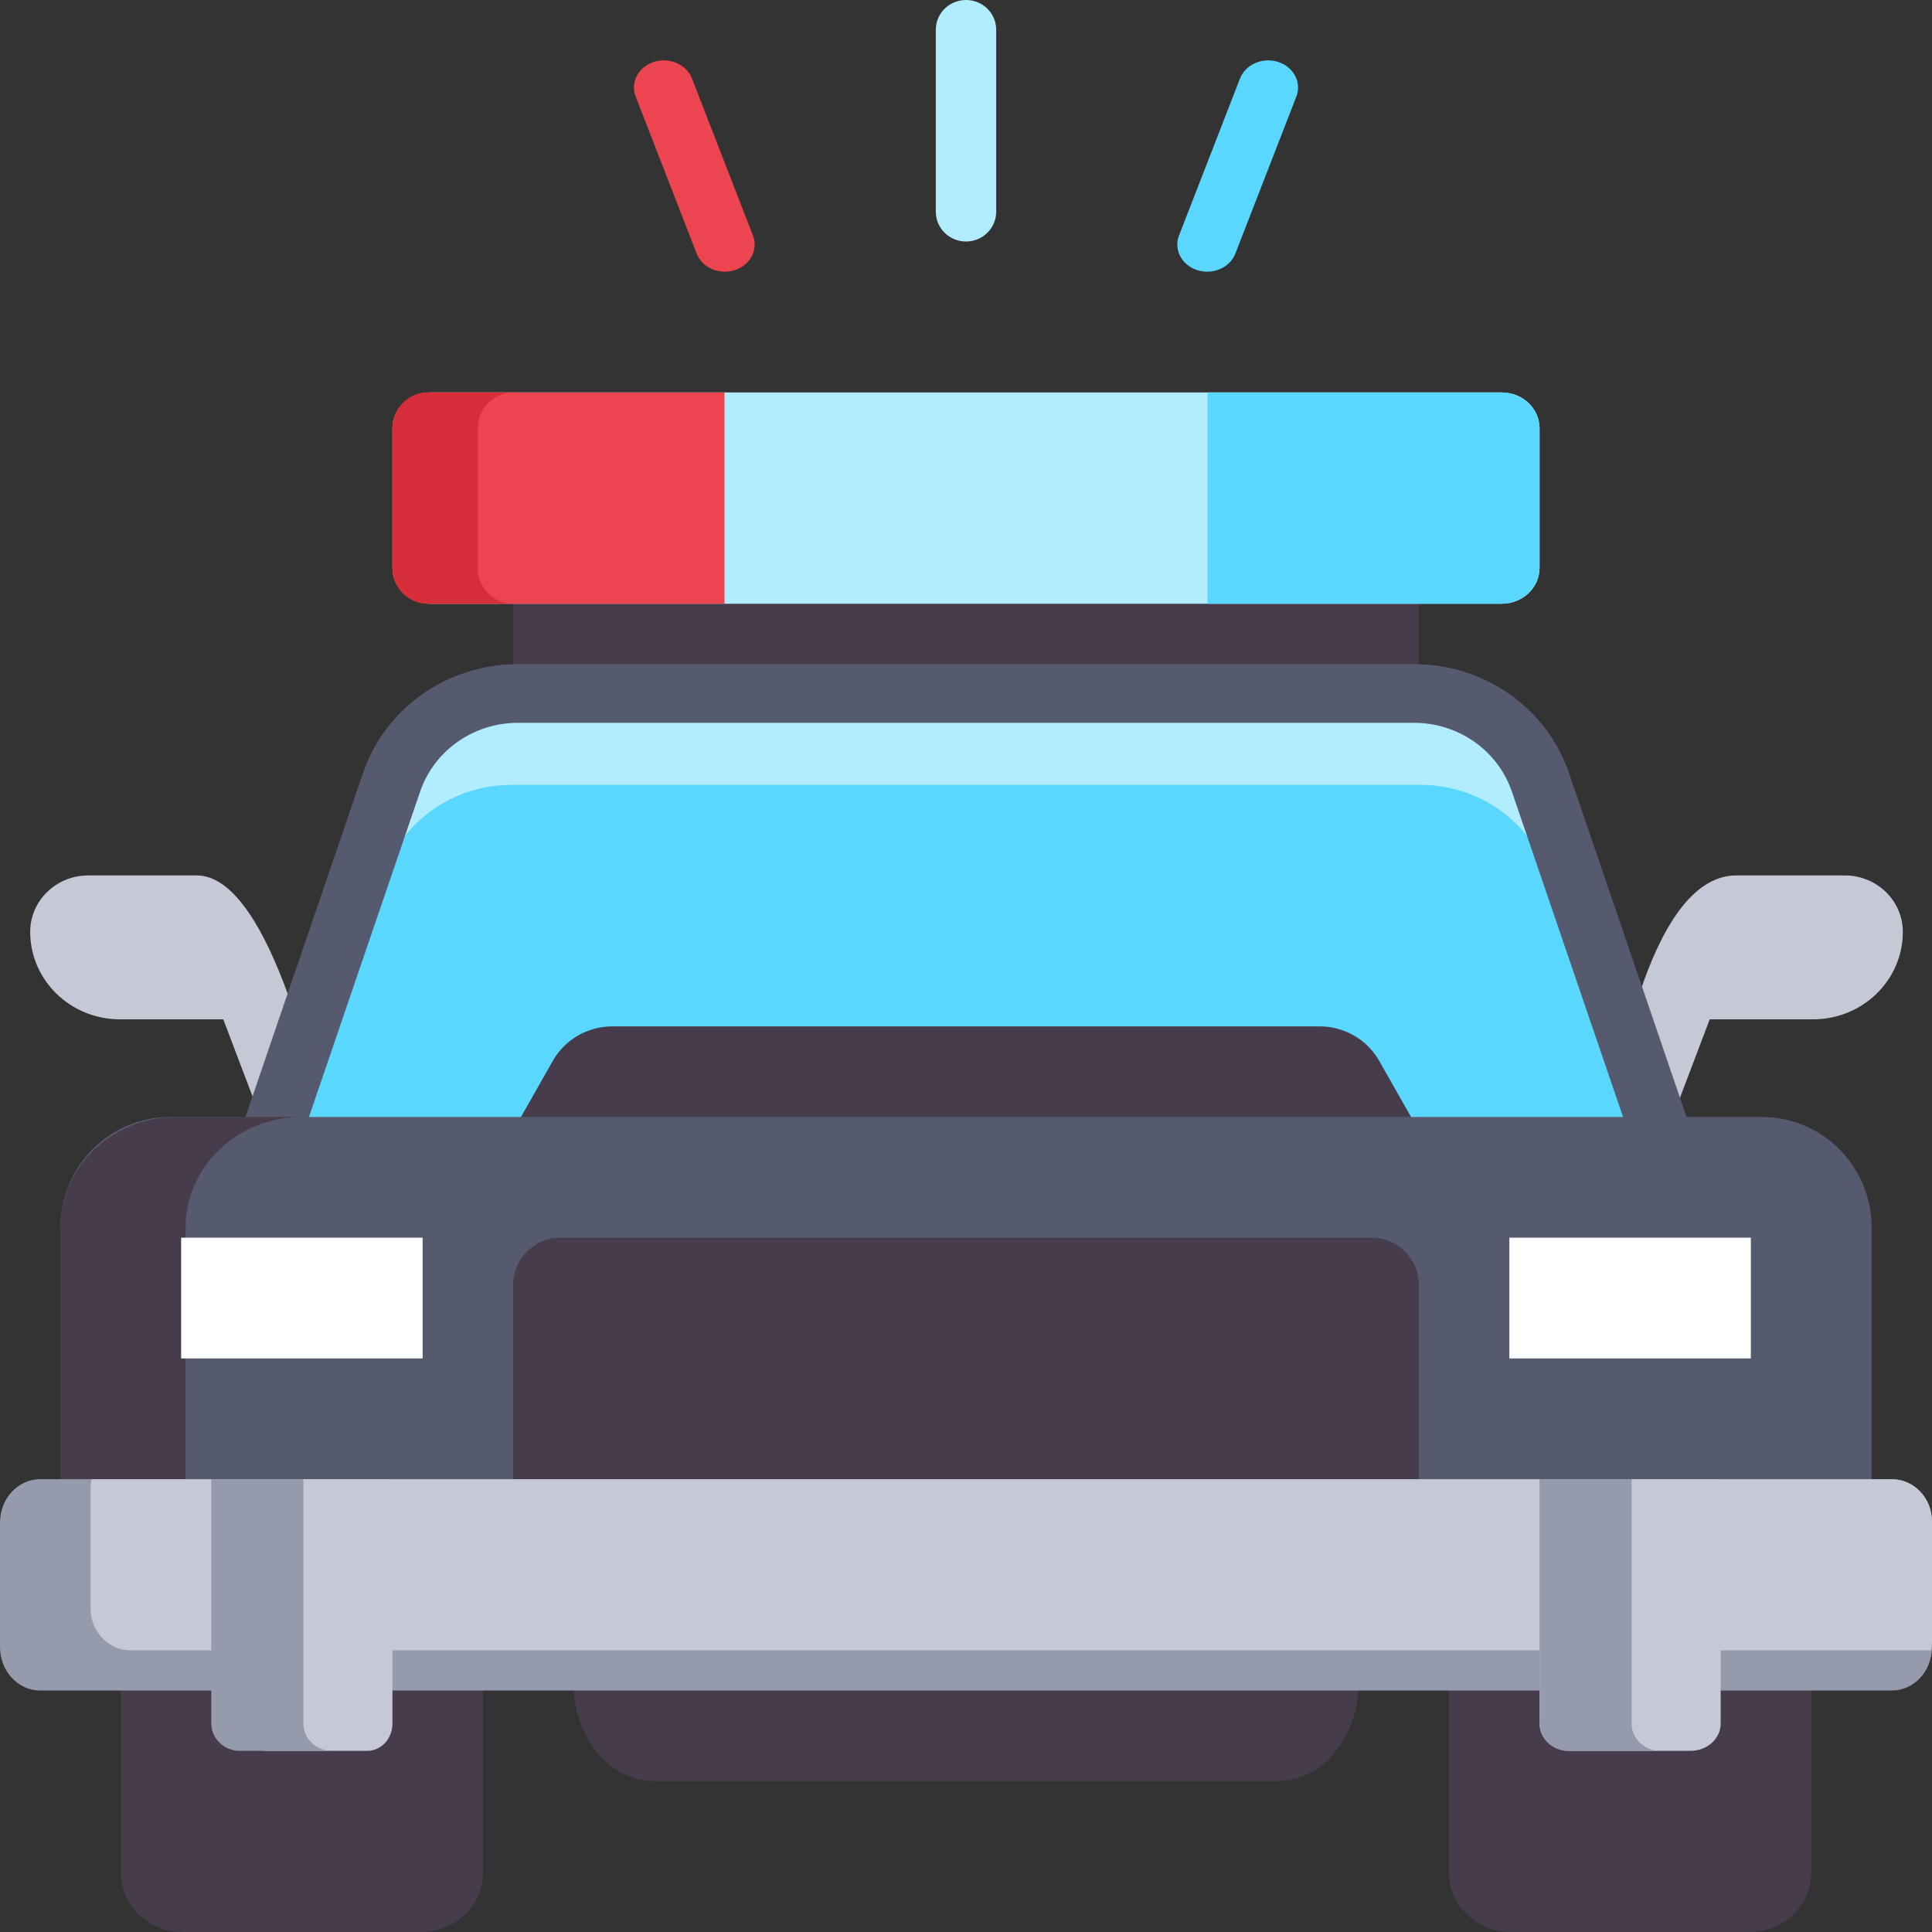
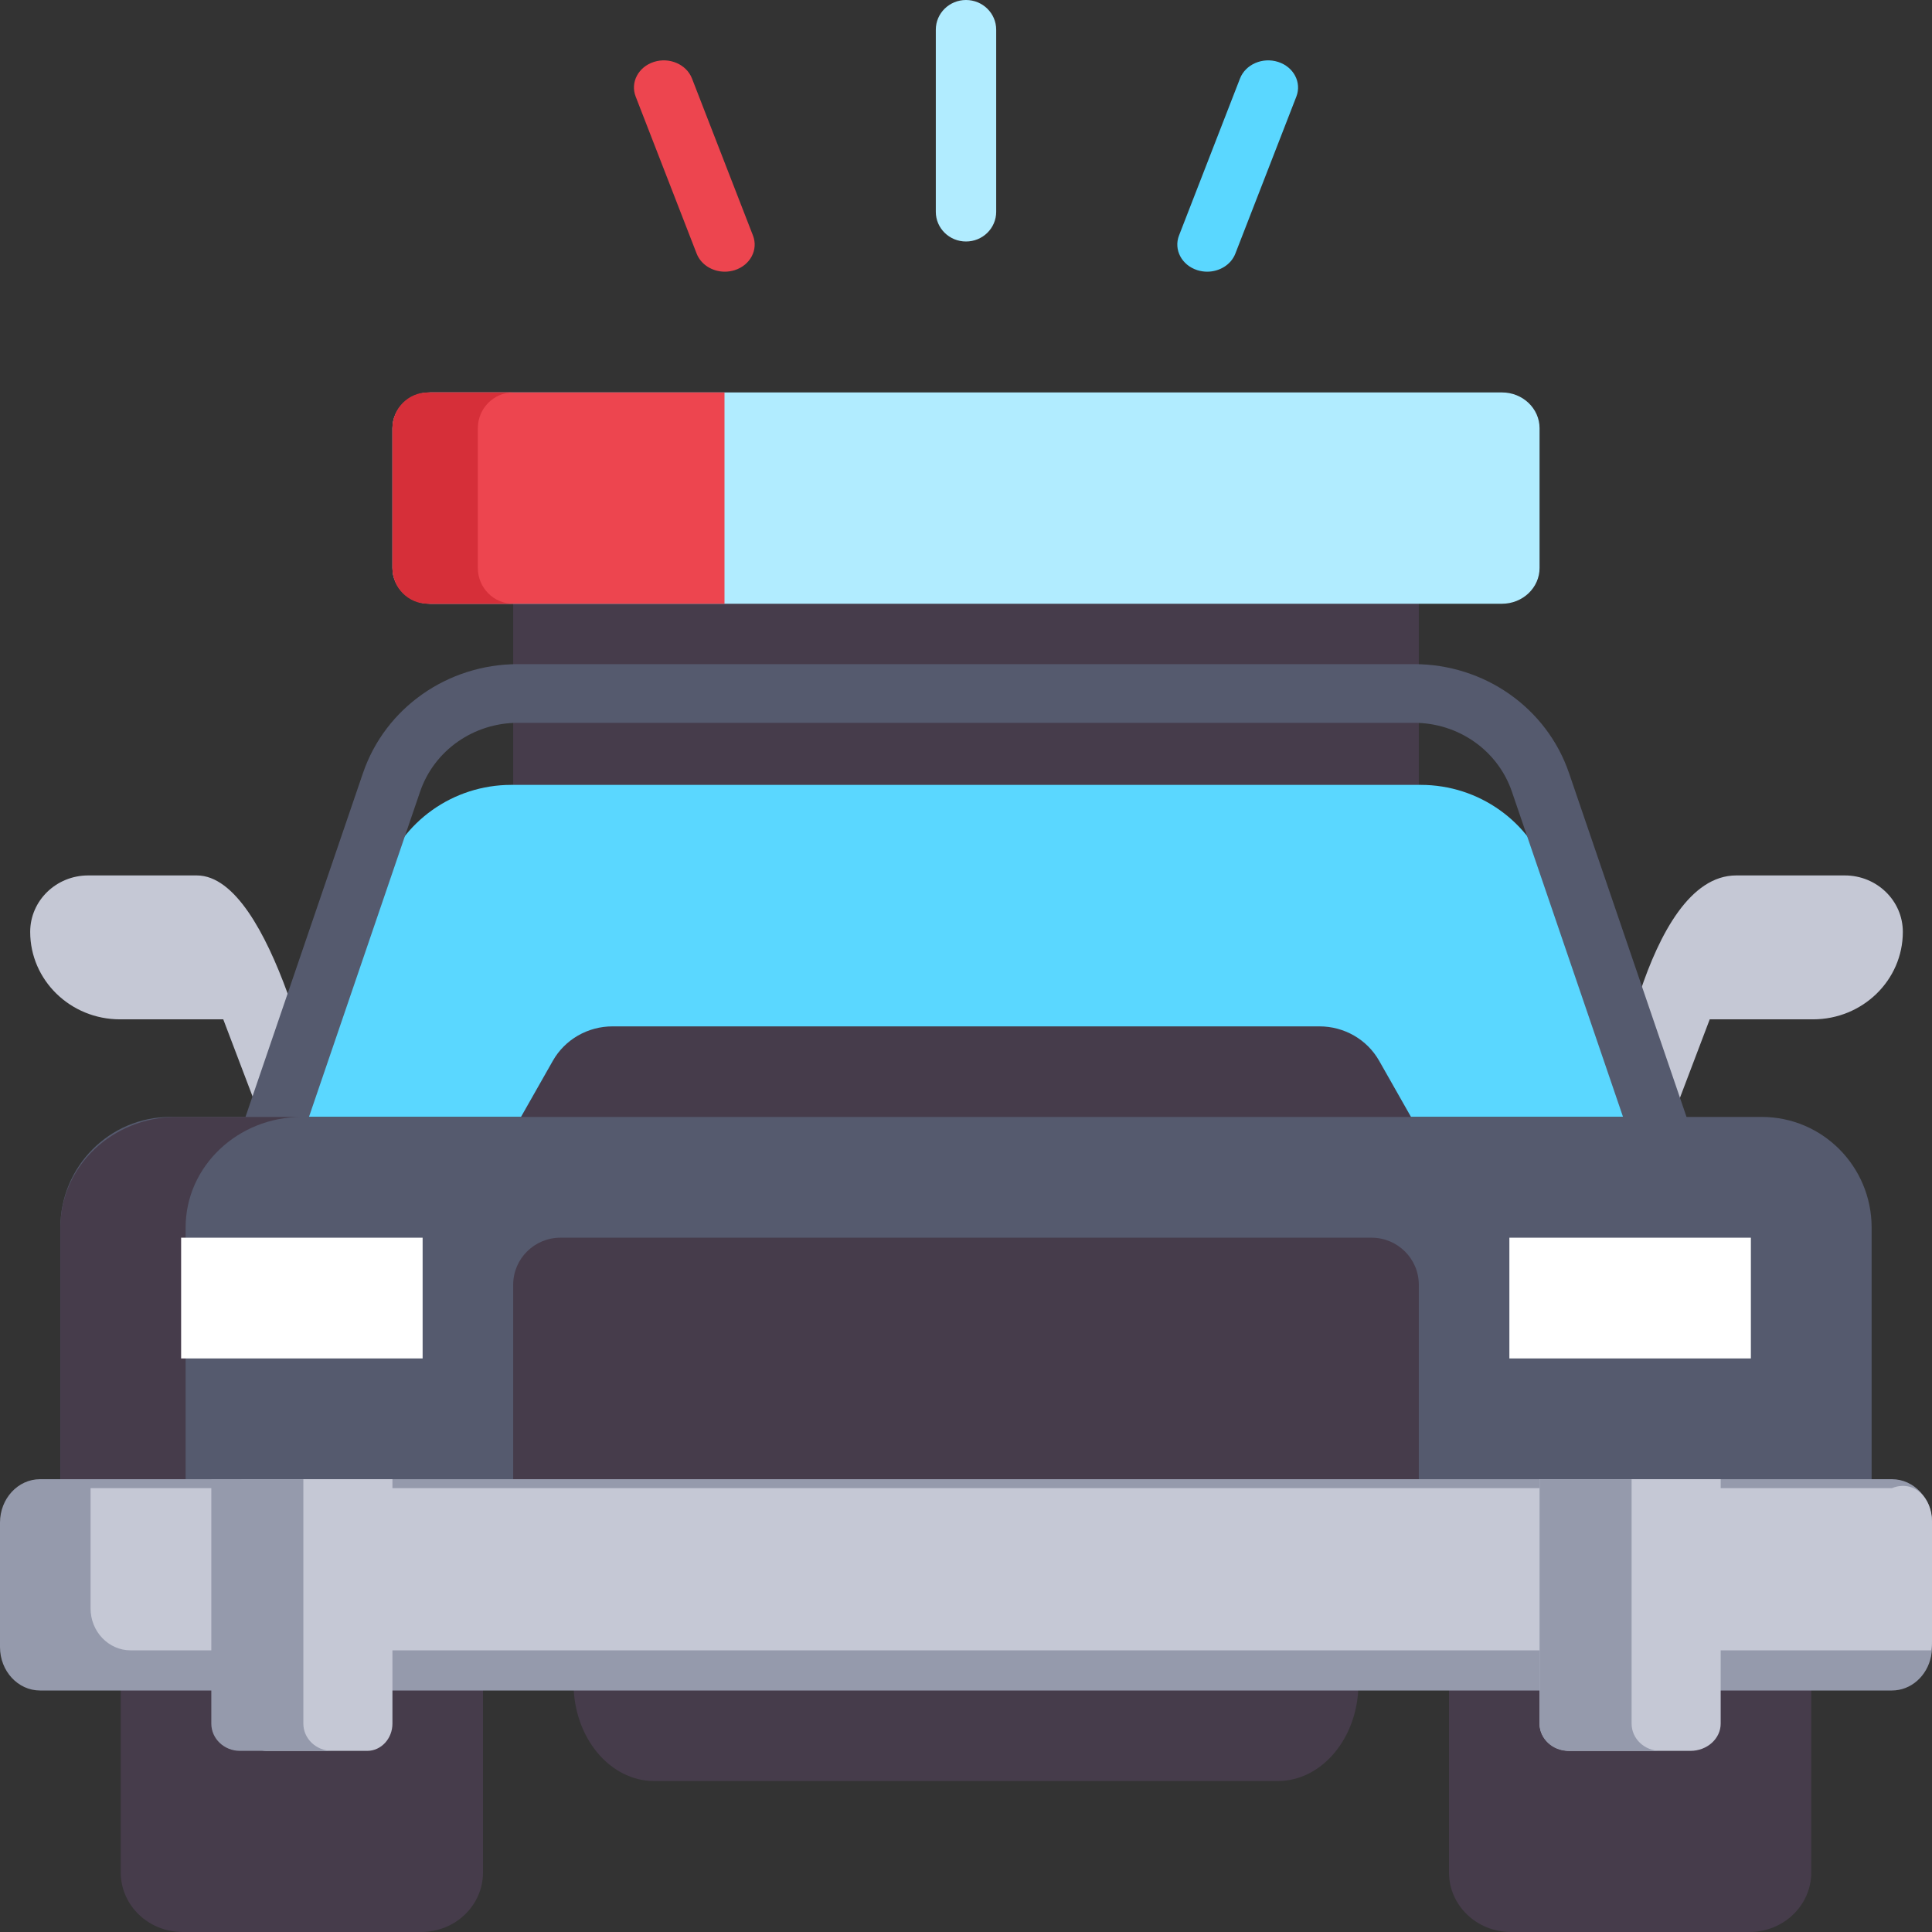
<svg xmlns="http://www.w3.org/2000/svg" width="64" height="64" viewBox="0 0 64 64" fill="none">
  <rect x="0" y="0" width="64" height="64" fill="#333333" stroke="none" />
  <g clip-path="url(#clip0_194_169)">
    <path d="M61.113 29H57.514C54.47 29 53.419 36.744 53.419 36.744L55.256 37.405L56.637 33.767H60.059C61.702 33.767 63.034 32.47 63.034 30.87C63.034 29.837 62.174 29 61.113 29Z" fill="#C5C8D5" />
    <path d="M6.52 29H2.921C1.86 29 1 29.837 1 30.87C1 32.47 2.332 33.767 3.974 33.767H7.396L8.778 37.405L10.614 36.744C10.614 36.744 9.044 29 6.52 29Z" fill="#C5C8D5" />
    <path d="M47 18H17V26H47V18Z" fill="#463C4B" />
-     <path d="M54.333 37.065H9.665L13.309 26.124C13.898 24.351 15.557 23.156 17.425 23.156H46.573C48.441 23.156 50.1 24.351 50.689 26.124L54.333 37.065Z" fill="#B1ECFF" />
    <path d="M54 37H10L12.686 29.03C13.295 27.22 15.008 26 16.938 26H47.062C48.992 26 50.705 27.22 51.314 29.03L54 37Z" fill="#5AD7FF" />
    <path d="M54.107 38L50.083 26.223C49.617 24.86 48.314 23.944 46.839 23.944H17.161C15.686 23.944 14.383 24.86 13.917 26.223L9.893 38L8 37.386L12.024 25.609C12.762 23.45 14.826 22 17.161 22H46.839C49.174 22 51.238 23.45 51.976 25.609L56 37.386L54.107 38Z" fill="#555A6E" />
    <path d="M43.709 34H20.291C19.47 34 18.714 34.435 18.315 35.138L17 37.455L38.624 39L47 37.455L45.685 35.138C45.286 34.435 44.53 34 43.709 34Z" fill="#463C4B" />
    <path d="M49.754 13H14.246C13.558 13 13 13.531 13 14.186V18.814C13 19.469 13.558 20 14.246 20H49.754C50.442 20 51 19.469 51 18.814V14.186C51 13.531 50.442 13 49.754 13Z" fill="#B1ECFF" />
    <path d="M24 13H14.286C13.576 13 13 13.531 13 14.186V18.814C13 19.469 13.576 20 14.286 20H24V13Z" fill="#ED454F" />
    <path d="M15.829 18.814V14.186C15.829 13.531 16.353 13 17 13H14.171C13.524 13 13 13.531 13 14.186V18.814C13 19.469 13.524 20 14.171 20H17C16.353 20 15.829 19.469 15.829 18.814Z" fill="#D62F39" />
-     <path d="M49.714 13H40V20H49.714C50.424 20 51 19.469 51 18.814V14.186C51 13.531 50.424 13 49.714 13Z" fill="#5AD7FF" />
    <path d="M32 8C31.448 8 31 7.56 31 7.017V0.983C31 0.44 31.448 0 32 0C32.552 0 33 0.44 33 0.983V7.017C33 7.56 32.552 8 32 8Z" fill="#B1ECFF" />
    <path d="M24.01 9C23.602 9 23.22 8.769 23.077 8.4L21.057 3.198C20.875 2.73 21.145 2.216 21.661 2.051C22.176 1.886 22.741 2.132 22.923 2.6L24.943 7.802C25.125 8.27 24.855 8.784 24.339 8.949C24.23 8.983 24.119 9 24.01 9Z" fill="#ED454F" />
    <path d="M39.99 9C39.88 9 39.77 8.983 39.661 8.949C39.145 8.784 38.875 8.27 39.056 7.802L41.077 2.6C41.259 2.132 41.824 1.886 42.339 2.051C42.855 2.216 43.125 2.73 42.944 3.198L40.923 8.4C40.78 8.769 40.398 9 39.99 9Z" fill="#5AD7FF" />
    <path d="M4 53.505V62.029C4 63.118 4.917 64 6.049 64H13.951C15.083 64 16 63.118 16 62.029V52" fill="#463C4B" />
    <path d="M48 52V62.029C48 63.118 48.917 64 50.049 64H57.951C59.083 64 60 63.118 60 62.029V52" fill="#463C4B" />
    <path d="M42.323 59H21.677C20.198 59 19 57.553 19 55.769L36.151 53L45 55.769C45 57.553 43.801 59 42.323 59Z" fill="#463C4B" />
    <path d="M58.361 37H5.64C3.63 37 2 38.64 2 40.663V52H62V40.663C62 38.64 60.371 37 58.361 37Z" fill="#555A6E" />
    <path d="M10 37H5.851C3.724 37 2 38.64 2 40.663V52H6.149V40.663C6.149 38.64 7.873 37 10 37Z" fill="#463C4B" />
    <path d="M45.433 41H18.567C17.701 41 17 41.698 17 42.559V52H47V42.559C47 41.698 46.299 41 45.433 41Z" fill="#463C4B" />
    <path d="M64 50.438V54.562C64 54.668 63.989 54.77 63.969 54.868C63.839 55.516 63.308 56 62.672 56H1.327C0.594 56 0 55.356 0 54.562V50.438C0 49.644 0.594 49 1.327 49H62.672C63.406 49 64 49.644 64 50.438Z" fill="#959AAC" />
-     <path d="M64 50.39V54.374C64 54.476 63.989 54.575 63.969 54.67H4.329C3.595 54.67 3 54.048 3 53.28V49.297C3 49.194 3.011 49.096 3.031 49.001H62.671C63.405 49.001 64 49.622 64 50.39Z" fill="#C5C8D5" />
+     <path d="M64 50.39V54.374C64 54.476 63.989 54.575 63.969 54.67H4.329C3.595 54.67 3 54.048 3 53.28V49.297H62.671C63.405 49.001 64 49.622 64 50.39Z" fill="#C5C8D5" />
    <path d="M13 49H8V57.097C8 57.596 8.374 58 8.836 58H12.164C12.625 58 13 57.596 13 57.097V49H13Z" fill="#C5C8D5" />
    <path d="M57 49H51V57.097C51 57.596 51.449 58 52.004 58H55.996C56.55 58 57 57.596 57 57.097L57 49Z" fill="#C5C8D5" />
    <path d="M11 58H7.949C7.425 58 7 57.596 7 57.097V49H10.049V57.097C10.049 57.596 10.474 58 11 58Z" fill="#959AAC" />
    <path d="M55 58H51.95C51.425 58 51 57.596 51 57.097V49H54.049V57.097C54.049 57.596 54.475 58 55 58Z" fill="#959AAC" />
    <path d="M58 41H50V45H58V41Z" fill="white" />
    <path d="M14 41H6V45H14V41Z" fill="white" />
  </g>
  <defs>
    <clipPath id="clip0_194_169">
      <rect width="64" height="64" fill="white" />
    </clipPath>
  </defs>
</svg>